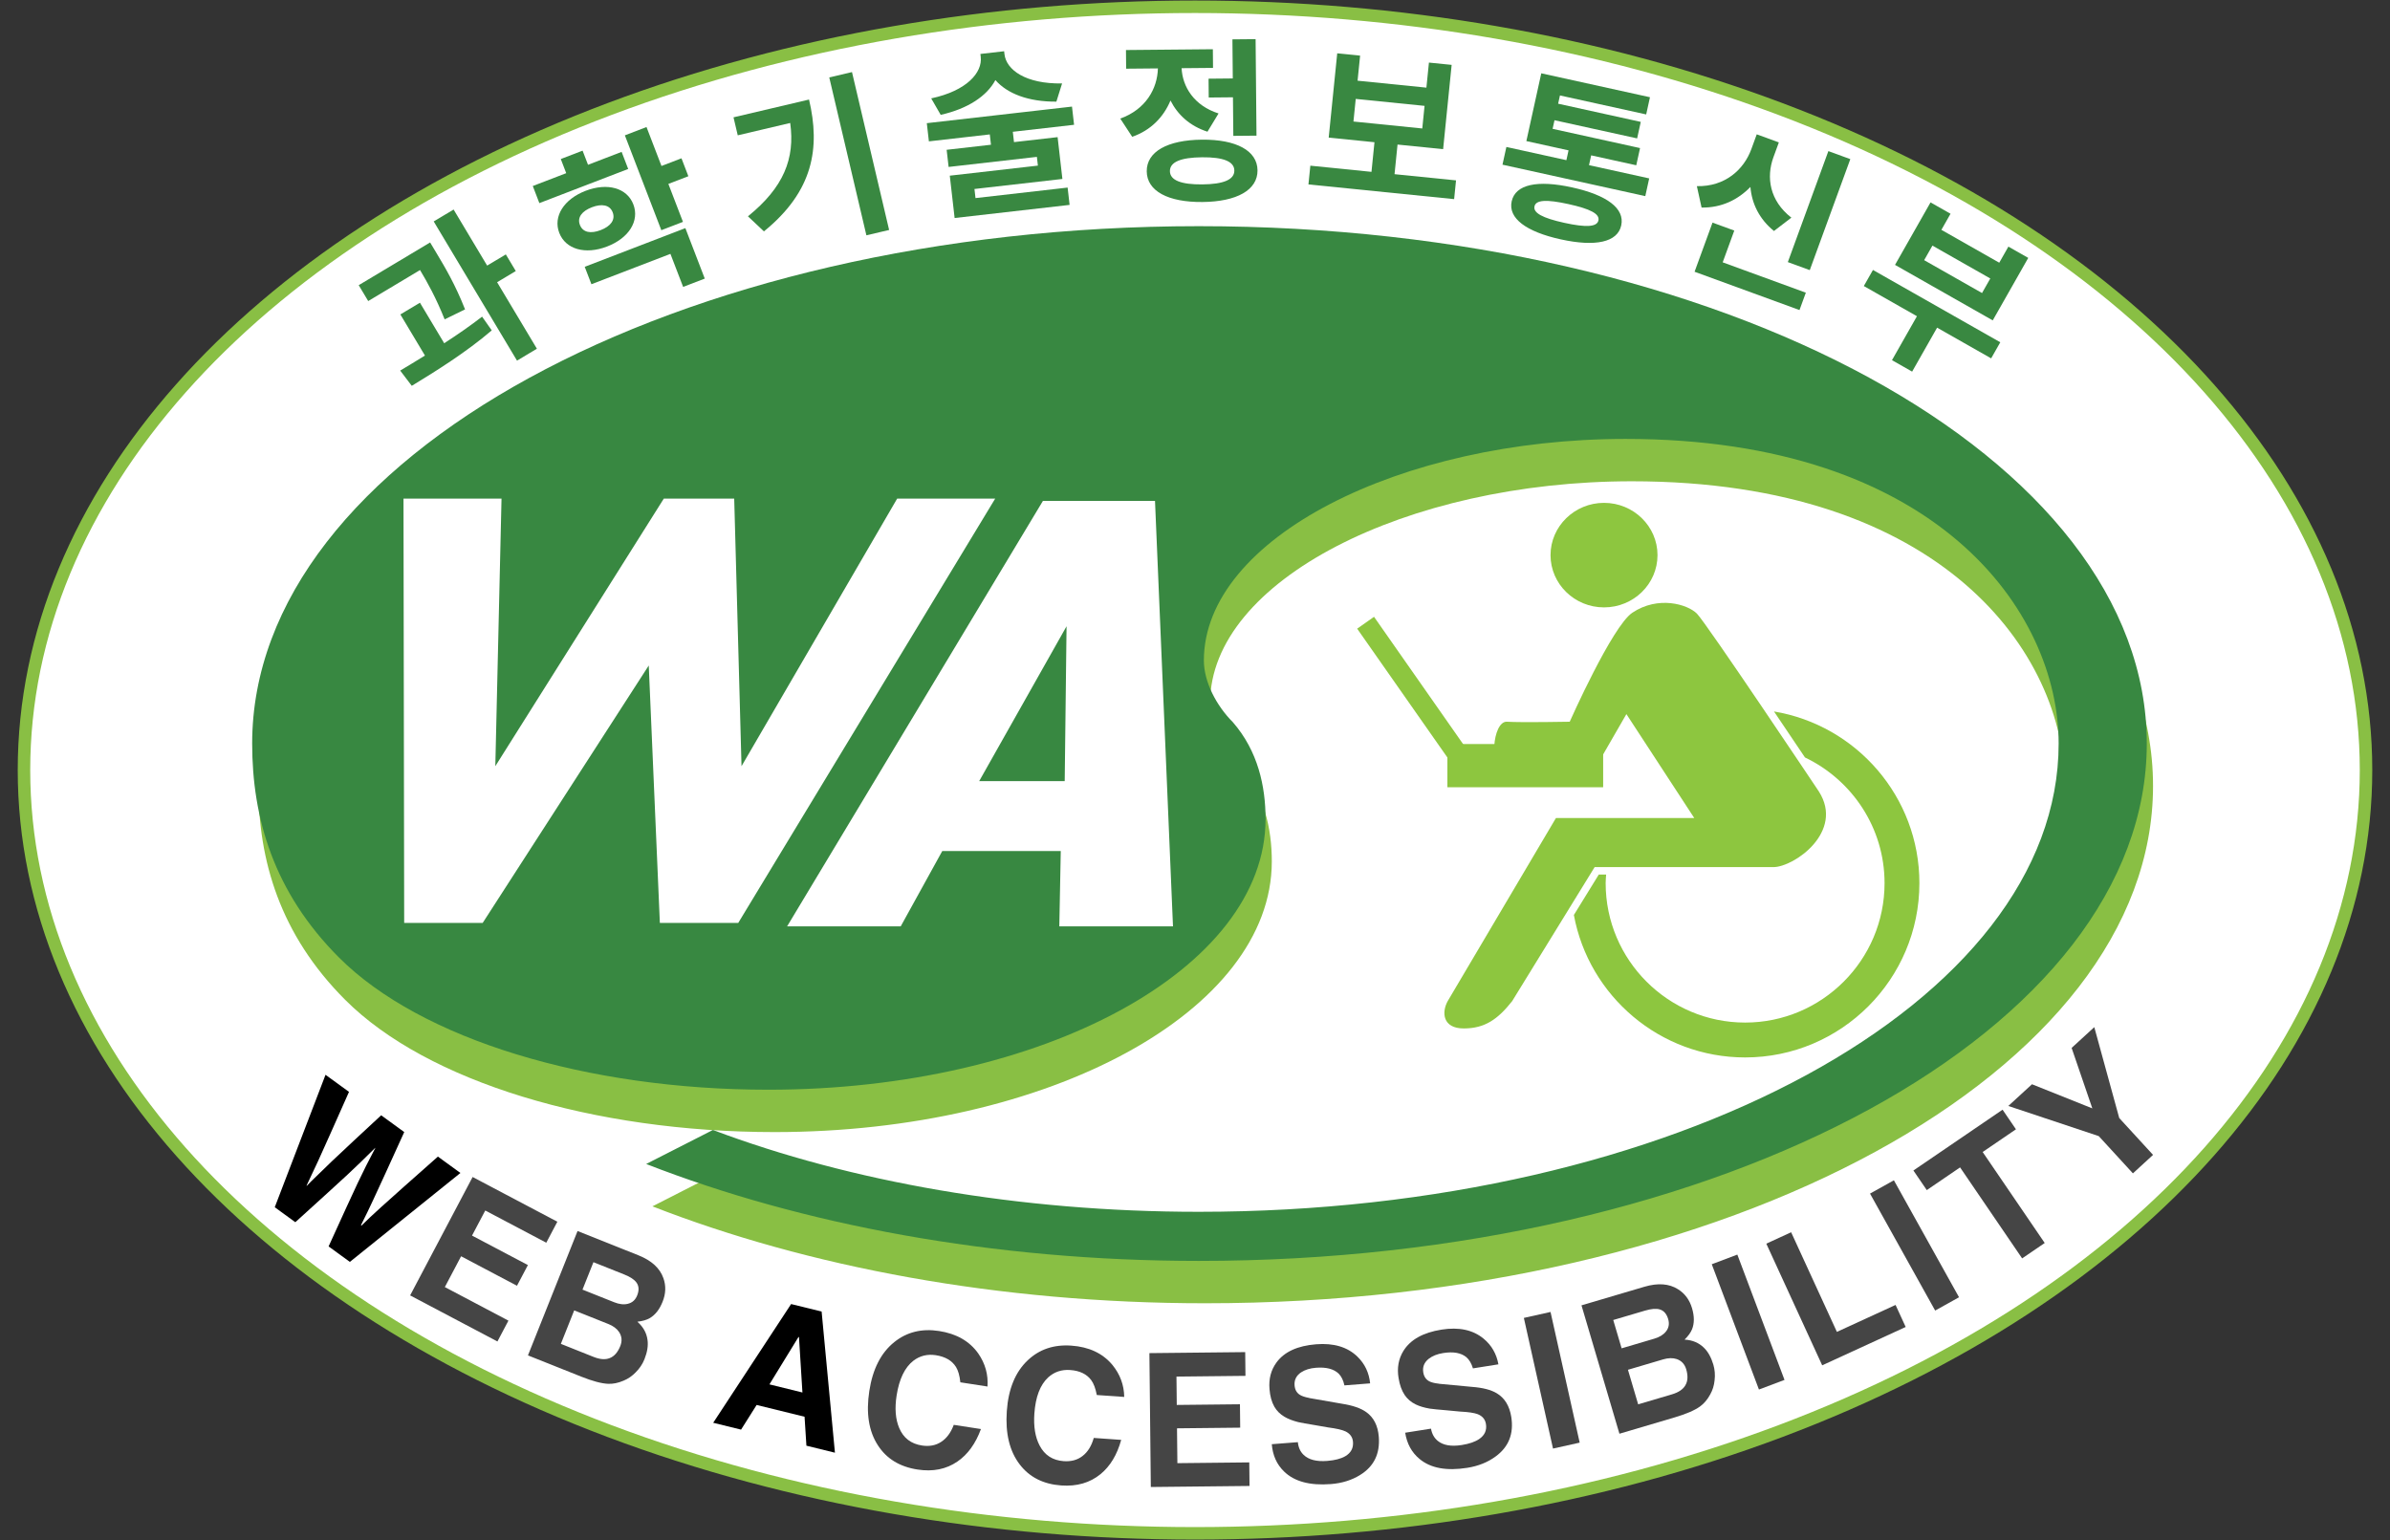
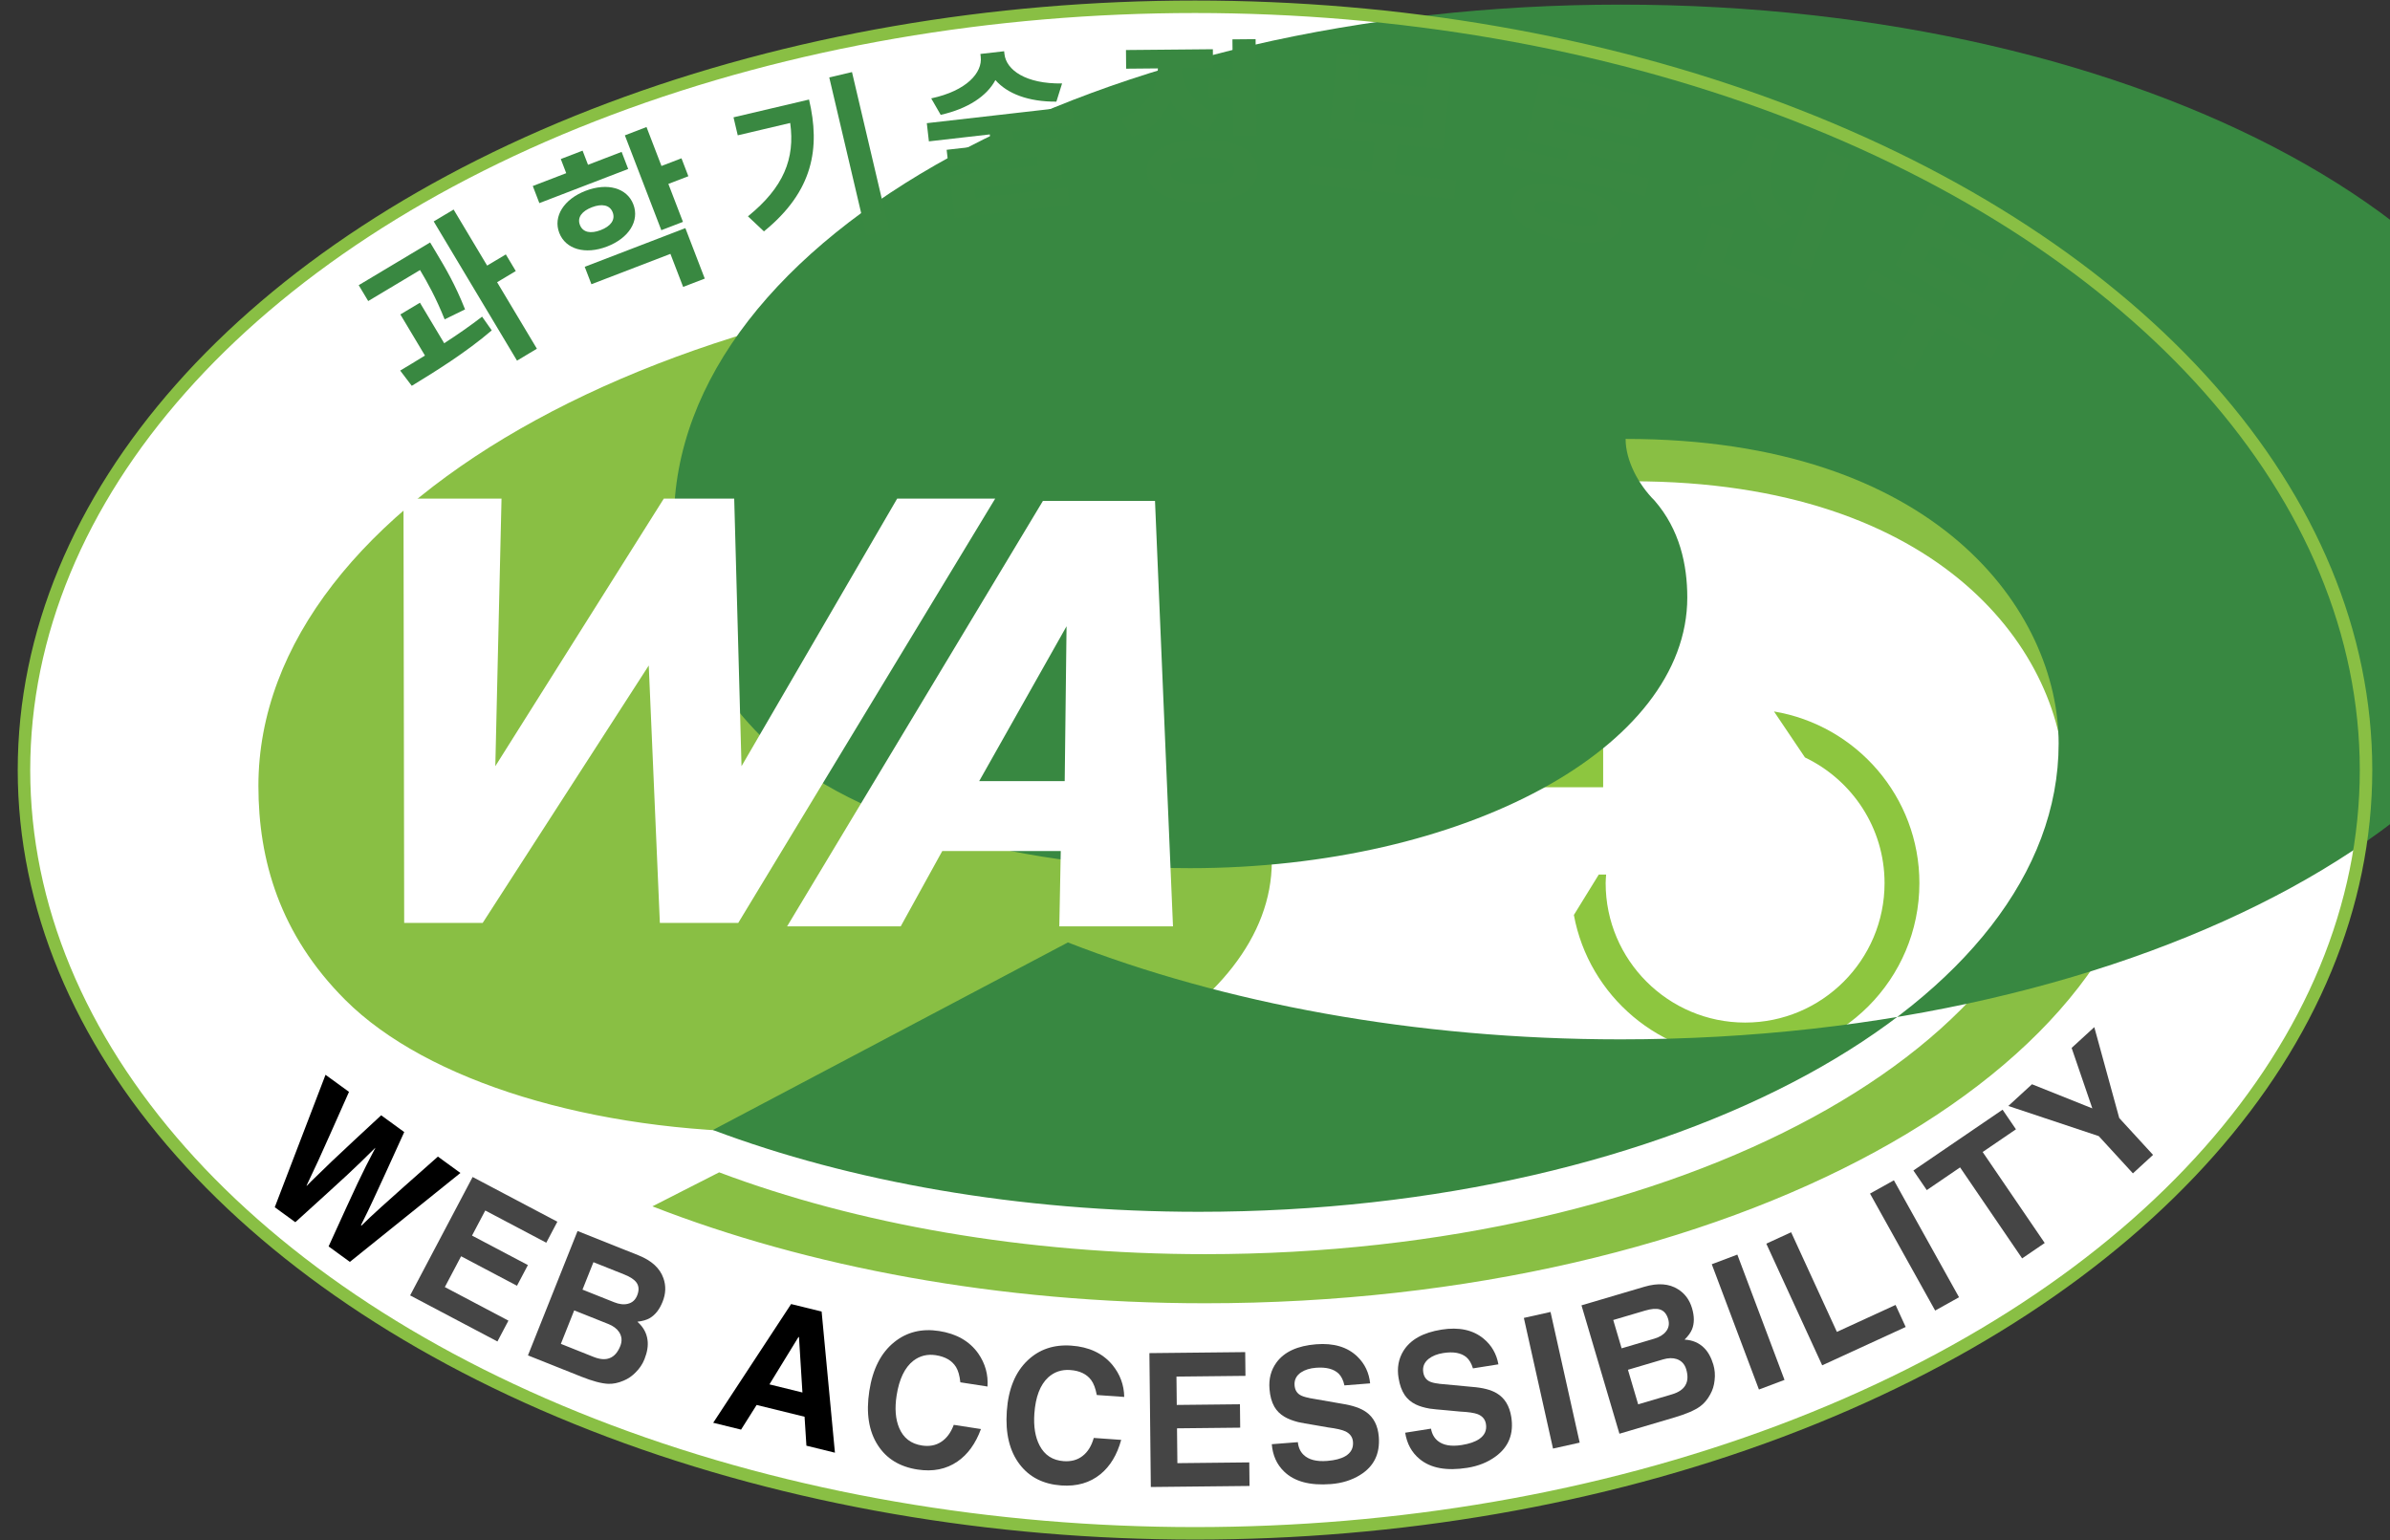
<svg xmlns="http://www.w3.org/2000/svg" version="1.1" x="0px" y="0px" width="382.677px" height="246.614px" viewBox="0 0 382.677 246.614" enable-background="new 0 0 382.677 246.614" xml:space="preserve">
  <rect x="0" y="0" width="382.677" height="246.614" fill="#333333" stroke="none" />
  <g id="레이어_1_사본">
</g>
  <g id="레이어_2">
    <ellipse fill-rule="evenodd" clip-rule="evenodd" fill="#FFFFFF" cx="191.339" cy="123.307" rx="187.5" ry="122.222" />
    <path fill-rule="evenodd" clip-rule="evenodd" fill="#8DC63F" d="M256.829,97.26c4.729,0,8.564-3.747,8.564-8.371   c0-4.607-3.835-8.368-8.564-8.368c-4.716,0-8.565,3.761-8.565,8.368C248.263,93.513,252.113,97.26,256.829,97.26" />
    <path fill-rule="evenodd" clip-rule="evenodd" fill="#8DC63F" d="M284.044,113.924c1.812,2.681,3.546,5.243,4.959,7.364   c7.519,3.594,12.745,11.247,12.745,20.127c0,12.308-10.014,22.327-22.325,22.327c-12.314,0-22.332-10.019-22.332-22.327   c0-0.464,0.044-0.927,0.077-1.373h-1.178c-0.229,0.366-1.91,3.085-3.988,6.472c2.393,12.963,13.771,22.811,27.421,22.811   c15.386,0,27.903-12.519,27.903-27.911C307.327,127.604,297.244,116.132,284.044,113.924" />
-     <path fill-rule="evenodd" clip-rule="evenodd" fill="#8DC63F" d="M242.116,160.315l13.209-21.465h28.614   c3.303,0,11.418-5.649,7.287-12.117c0,0-18.021-26.973-19.528-28.479c-1.516-1.504-6.198-2.897-10.33-0.144   c-3.244,2.166-10.031,17.459-10.031,17.459s-7.705,0.146-10.058,0c-2.323-0.131-3.022,7.848-0.132,7.848h14.034l5.231-9.069   l10.867,16.643H249.13l-17.335,29.323c-0.982,1.785-0.825,4.368,2.576,4.368C237.759,164.683,239.826,163.206,242.116,160.315" />
    <rect x="231.751" y="119.141" fill-rule="evenodd" clip-rule="evenodd" fill="#8DC63F" width="24.94" height="6.919" />
    <polygon fill-rule="evenodd" clip-rule="evenodd" fill="#8DC63F" points="234.522,119.515 231.829,121.406 217.304,100.669    220.004,98.767  " />
    <path fill-rule="evenodd" clip-rule="evenodd" fill="#89BF44" d="M115.149,187.724c21.97,8.268,48.978,13.102,77.804,13.102   c75.991,0,137.668-33.457,137.668-74.98c0-21.166-19.55-48.78-69.337-48.78c-36.08,0-67.525,15.924-67.525,35.477   c0,3.425,2.015,7.257,4.637,9.876c4.032,4.636,5.24,10.279,5.24,15.521c0,23.986-35.678,43.338-79.619,43.338   c-29.026,0-55.632-8.063-68.735-21.164C44.8,149.63,41.375,137.737,41.375,125.845C41.375,80.087,109.303,43,192.954,43   c83.852,0,151.781,37.088,151.781,82.846c0,45.753-67.93,82.843-151.781,82.843c-33.057,0-63.694-5.846-88.49-15.52   L115.149,187.724z" />
-     <path fill-rule="evenodd" clip-rule="evenodd" fill="#388841" d="M114.149,180.941c21.97,8.267,48.979,13.102,77.804,13.102   c75.991,0,137.668-33.458,137.668-74.98c0-21.166-19.55-48.78-69.337-48.78c-36.08,0-67.525,15.924-67.525,35.477   c0,3.425,2.015,7.257,4.637,9.876c4.032,4.636,5.24,10.279,5.24,15.521c0,23.986-35.678,43.337-79.619,43.337   c-29.026,0-55.632-8.063-68.735-21.163c-10.482-10.483-13.907-22.375-13.907-34.268c0-45.758,67.927-82.846,151.578-82.846   c83.852,0,151.781,37.088,151.781,82.846c0,45.754-67.93,82.844-151.781,82.844c-33.057,0-63.694-5.846-88.49-15.521   L114.149,180.941z" />
+     <path fill-rule="evenodd" clip-rule="evenodd" fill="#388841" d="M114.149,180.941c21.97,8.267,48.979,13.102,77.804,13.102   c75.991,0,137.668-33.458,137.668-74.98c0-21.166-19.55-48.78-69.337-48.78c0,3.425,2.015,7.257,4.637,9.876c4.032,4.636,5.24,10.279,5.24,15.521c0,23.986-35.678,43.337-79.619,43.337   c-29.026,0-55.632-8.063-68.735-21.163c-10.482-10.483-13.907-22.375-13.907-34.268c0-45.758,67.927-82.846,151.578-82.846   c83.852,0,151.781,37.088,151.781,82.846c0,45.754-67.93,82.844-151.781,82.844c-33.057,0-63.694-5.846-88.49-15.521   L114.149,180.941z" />
    <g>
      <polygon fill-rule="evenodd" clip-rule="evenodd" fill="#FFFFFF" points="118.204,147.785 105.654,147.785 103.876,106.565     77.285,147.785 64.716,147.785 64.606,79.841 80.301,79.841 79.308,122.688 106.287,79.841 117.559,79.841 118.729,122.688     143.651,79.841 159.346,79.841   " />
      <path fill-rule="evenodd" clip-rule="evenodd" fill="#FFFFFF" d="M169.613,148.332l0.232-12.058h-18.973l-6.651,12.058h-18.191    l40.958-68.122h17.947l2.879,68.122H169.613z M170.772,100.283l-13.986,24.792h13.691L170.772,100.283z" />
    </g>
    <ellipse fill-rule="evenodd" clip-rule="evenodd" fill="none" stroke="#89BF44" stroke-width="2" cx="191.339" cy="123.307" rx="187.5" ry="122.222" />
    <g>
      <path d="M52.121,172.104l3.759,2.735c-2.321,5.233-3.951,8.883-4.891,10.949c-0.651,1.42-1.286,2.772-1.905,4.058l0.044,0.032    l0.674-0.693c1.107-1.088,2.217-2.163,3.328-3.226c1.953-1.847,4.587-4.305,7.901-7.371l3.692,2.687    c-2.382,5.256-4.022,8.842-4.921,10.758c-0.623,1.352-1.292,2.735-2.007,4.153l0.088,0.064c0.833-0.836,1.874-1.815,3.119-2.938    c1.781-1.611,4.82-4.315,9.115-8.11l3.604,2.622l-17.702,14.24l-3.405-2.479c2.287-5.031,3.826-8.387,4.619-10.064    c0.871-1.846,1.824-3.745,2.861-5.696l-0.022-0.016c-1.646,1.643-3.13,3.077-4.45,4.303c-1.458,1.352-4.236,3.884-8.335,7.597    l-3.294-2.397L52.121,172.104z" />
      <path fill="#454545" d="M87.468,198.992l-9.77-5.156l-2.119,4.015l8.947,4.722l-1.749,3.313l-8.947-4.723l-2.604,4.934    l10.181,5.373l-1.761,3.337l-13.978-7.377l10.007-18.959l13.566,7.16L87.468,198.992z" />
      <path fill="#454545" d="M92.475,197.121l9.753,3.89c2.099,0.837,3.429,2.055,3.99,3.651c0.438,1.215,0.397,2.475-0.123,3.778    c-0.5,1.253-1.194,2.134-2.084,2.643c-0.484,0.277-1.126,0.463-1.929,0.556l-0.01,0.025c0.928,0.821,1.464,1.79,1.607,2.907    c0.126,0.914-0.037,1.938-0.489,3.072c-0.311,0.779-0.775,1.478-1.394,2.094c-0.572,0.597-1.221,1.044-1.948,1.343    c-0.876,0.377-1.709,0.545-2.498,0.505c-1.06-0.049-2.487-0.432-4.282-1.147l-8.534-3.403L92.475,197.121z M89.803,215.19    l5.232,2.087c1.016,0.404,1.873,0.472,2.569,0.2c0.738-0.275,1.309-0.921,1.714-1.937c0.317-0.796,0.259-1.535-0.175-2.219    c-0.366-0.559-0.947-0.996-1.743-1.313l-5.461-2.178L89.803,215.19z M93.267,206.504l5.055,2.016    c0.829,0.331,1.561,0.416,2.194,0.257c0.714-0.167,1.216-0.614,1.506-1.342c0.324-0.813,0.291-1.493-0.099-2.042    c-0.335-0.486-0.995-0.926-1.977-1.317l-4.927-1.965L93.267,206.504z" />
      <path d="M118.657,228.923l-4.461-1.097l12.473-19.01l4.886,1.201l2.132,22.6l-4.567-1.122l-0.296-4.635l-7.674-1.887    L118.657,228.923z M123.198,221.677l5.284,1.299l-0.552-8.865l-0.08-0.02L123.198,221.677z" />
      <path fill="#454545" d="M153.766,221.347c-0.112-1.068-0.345-1.889-0.699-2.46c-0.636-1.02-1.71-1.646-3.224-1.881    c-1.351-0.208-2.55,0.087-3.595,0.884c-1.384,1.078-2.28,2.94-2.689,5.589c-0.317,2.054-0.178,3.782,0.417,5.184    c0.675,1.598,1.887,2.532,3.635,2.802c1.189,0.184,2.214-0.009,3.077-0.576c0.88-0.565,1.556-1.476,2.026-2.73l4.351,0.671    c-0.859,2.34-2.114,4.073-3.764,5.202c-1.795,1.235-3.927,1.662-6.395,1.281c-2.847-0.439-4.962-1.734-6.345-3.885    c-1.46-2.254-1.916-5.155-1.368-8.705c0.542-3.513,1.876-6.119,4.001-7.82c2.001-1.609,4.388-2.2,7.163-1.772    c2.792,0.432,4.885,1.631,6.278,3.598c1.116,1.611,1.609,3.375,1.479,5.292L153.766,221.347z" />
      <path fill="#454545" d="M175.614,223.38c-0.2-1.056-0.5-1.854-0.901-2.394c-0.718-0.964-1.84-1.5-3.367-1.607    c-1.363-0.097-2.534,0.297-3.51,1.178c-1.29,1.188-2.028,3.119-2.218,5.792c-0.146,2.073,0.136,3.783,0.845,5.131    c0.806,1.537,2.09,2.367,3.854,2.492c1.199,0.084,2.206-0.191,3.019-0.829c0.83-0.636,1.429-1.599,1.793-2.889l4.392,0.31    c-0.663,2.402-1.77,4.233-3.32,5.495c-1.688,1.379-3.776,1.981-6.268,1.806c-2.873-0.203-5.088-1.318-6.644-3.347    c-1.642-2.126-2.335-4.979-2.083-8.563c0.25-3.546,1.363-6.254,3.341-8.125c1.86-1.769,4.191-2.555,6.991-2.357    c2.819,0.198,5.004,1.221,6.555,3.065c1.246,1.514,1.883,3.23,1.912,5.151L175.614,223.38z" />
      <path fill="#454545" d="M199.418,220.314l-11.046,0.117l0.048,4.539l10.116-0.107l0.04,3.746l-10.117,0.106l0.06,5.578    l11.511-0.122l0.04,3.773l-15.804,0.167l-0.227-21.437l15.34-0.162L199.418,220.314z" />
      <path fill="#454545" d="M207.807,230.931c0.086,0.853,0.396,1.532,0.93,2.039c0.811,0.777,2.07,1.099,3.778,0.964    c1.218-0.097,2.177-0.346,2.876-0.748c0.908-0.528,1.324-1.293,1.246-2.293c-0.061-0.763-0.461-1.325-1.203-1.688    c-0.532-0.251-1.453-0.462-2.766-0.633l-2.28-0.396c-1.148-0.185-1.992-0.337-2.532-0.459c-0.877-0.224-1.604-0.505-2.178-0.844    c-0.711-0.419-1.256-0.961-1.637-1.626c-0.426-0.753-0.682-1.684-0.77-2.792c-0.146-1.634,0.225-3.063,1.116-4.284    c1.255-1.708,3.372-2.68,6.353-2.915c2.817-0.222,5.018,0.438,6.602,1.976c1.188,1.15,1.867,2.578,2.039,4.283l-4.117,0.324    c-0.173-0.809-0.479-1.434-0.915-1.875c-0.792-0.761-2.005-1.076-3.641-0.947c-0.964,0.076-1.757,0.321-2.383,0.736    c-0.765,0.518-1.111,1.212-1.042,2.084c0.054,0.691,0.341,1.198,0.859,1.523c0.309,0.195,0.797,0.358,1.465,0.488l0.057,0.022    l5.201,0.907c1.722,0.267,3.019,0.713,3.891,1.339c1.201,0.856,1.872,2.175,2.012,3.955c0.214,2.708-0.777,4.743-2.975,6.104    c-1.342,0.837-2.903,1.326-4.684,1.467c-3.363,0.265-5.865-0.406-7.51-2.015c-1.169-1.132-1.822-2.589-1.963-4.37L207.807,230.931    z" />
      <path fill="#454545" d="M229.125,228.766c0.152,0.844,0.515,1.496,1.086,1.959c0.87,0.711,2.15,0.933,3.844,0.663    c1.205-0.191,2.143-0.515,2.808-0.972c0.864-0.599,1.219-1.393,1.062-2.384c-0.12-0.756-0.564-1.285-1.332-1.588    c-0.55-0.207-1.485-0.346-2.807-0.412l-2.305-0.216c-1.159-0.093-2.012-0.179-2.561-0.258c-0.892-0.153-1.638-0.377-2.238-0.669    c-0.74-0.362-1.326-0.859-1.76-1.492c-0.482-0.717-0.811-1.625-0.985-2.723c-0.275-1.618-0.017-3.071,0.774-4.359    c1.117-1.802,3.152-2.937,6.104-3.406c2.79-0.442,5.036,0.041,6.737,1.45c1.273,1.053,2.063,2.423,2.368,4.108l-4.077,0.648    c-0.237-0.793-0.591-1.393-1.061-1.798c-0.85-0.695-2.084-0.915-3.704-0.657c-0.954,0.151-1.728,0.459-2.317,0.921    c-0.721,0.576-1.013,1.296-0.875,2.16c0.107,0.685,0.434,1.168,0.977,1.451c0.322,0.17,0.822,0.294,1.5,0.371l0.058,0.019    l5.256,0.494c1.737,0.13,3.065,0.473,3.983,1.028c1.266,0.759,2.038,2.021,2.318,3.785c0.426,2.683-0.402,4.789-2.485,6.319    c-1.272,0.94-2.79,1.551-4.554,1.831c-3.332,0.528-5.879,0.057-7.646-1.417c-1.254-1.037-2.021-2.438-2.301-4.202L229.125,228.766    z" />
      <path fill="#454545" d="M252.932,231.004l-4.27,0.953l-4.668-20.923l4.27-0.953L252.932,231.004z" />
      <path fill="#454545" d="M253.221,209.021l10.07-2.975c2.168-0.641,3.965-0.507,5.394,0.402c1.095,0.684,1.843,1.698,2.239,3.044    c0.383,1.294,0.381,2.416-0.003,3.366c-0.208,0.518-0.599,1.061-1.173,1.629l0.008,0.026c1.238,0.072,2.258,0.502,3.063,1.291    c0.664,0.641,1.169,1.546,1.516,2.717c0.236,0.805,0.303,1.641,0.198,2.508c-0.08,0.822-0.313,1.575-0.7,2.26    c-0.456,0.838-1.006,1.485-1.65,1.941c-0.863,0.616-2.223,1.198-4.075,1.746l-8.811,2.604L253.221,209.021z M259.647,215.905    l5.218-1.542c0.856-0.253,1.483-0.638,1.883-1.155c0.458-0.572,0.576-1.234,0.354-1.986c-0.248-0.839-0.695-1.353-1.34-1.543    c-0.565-0.175-1.355-0.112-2.369,0.187l-5.087,1.504L259.647,215.905z M262.296,224.874l5.401-1.597    c1.049-0.31,1.764-0.787,2.144-1.432c0.409-0.672,0.46-1.532,0.149-2.582c-0.242-0.821-0.746-1.366-1.51-1.635    c-0.633-0.212-1.359-0.197-2.182,0.046l-5.638,1.666L262.296,224.874z" />
      <path fill="#454545" d="M285.729,220.96l-4.094,1.542l-7.553-20.063l4.094-1.542L285.729,220.96z" />
      <path fill="#454545" d="M294.116,213.272l9.393-4.314l1.621,3.528l-13.368,6.141l-8.948-19.481l3.977-1.826L294.116,213.272z" />
      <path fill="#454545" d="M313.672,207.727l-3.822,2.129l-10.43-18.729l3.822-2.129L313.672,207.727z" />
      <path fill="#454545" d="M327.391,199.038l-3.614,2.465l-9.937-14.571l-5.332,3.636l-2.141-3.14l14.277-9.736l2.142,3.14    l-5.331,3.636L327.391,199.038z" />
      <path fill="#454545" d="M344.738,184.931l-3.224,2.957l-5.471-5.965l-14.48-4.827l3.789-3.475l9.664,3.863L331.7,167.8    l3.629-3.326l3.994,14.553L344.738,184.931z" />
    </g>
    <path fill="#398841" d="M40.375,27.233" />
    <g>
      <g>
        <path fill="#398841" d="M71.194,51.139c-1.391-3.474-2.751-5.913-3.939-7.897l-8.299,4.965l-1.521-2.541l11.435-6.842     l1.086,1.815c1.289,2.154,2.911,4.864,4.508,8.904L71.194,51.139z M71.122,54.961c2.104-1.357,4.188-2.802,6.069-4.256     l1.545,2.198c-4.048,3.474-8.96,6.544-12.805,8.878l-1.854-2.44c1.23-0.736,2.582-1.544,3.966-2.406l-3.939-6.583l3.136-1.876     L71.122,54.961z M82.585,43.402l-2.991,1.79l6.371,10.648l-3.184,1.906L69.444,35.458l3.185-1.906L78,42.53l2.992-1.79     L82.585,43.402z" />
        <path fill="#398841" d="M100.584,27.057l-14.225,5.467l-1.052-2.738l5.354-2.057l-0.87-2.264l3.491-1.342l0.87,2.264l5.38-2.067     L100.584,27.057z M97.195,39.477c-3.464,1.332-6.629,0.463-7.651-2.195c-1.012-2.632,0.757-5.396,4.222-6.728     c3.491-1.341,6.629-0.463,7.641,2.169C102.428,35.381,100.686,38.135,97.195,39.477z M96.183,36.845     c1.548-0.595,2.392-1.614,1.917-2.851c-0.465-1.211-1.774-1.403-3.323-0.808c-1.575,0.605-2.392,1.614-1.926,2.825     C93.326,37.248,94.608,37.45,96.183,36.845z M93.623,42.723l16.115-6.193l3.106,8.081l-3.464,1.331l-2.034-5.291l-12.65,4.862     L93.623,42.723z M110.218,28.219l-3.202,1.23l2.337,6.08l-3.464,1.332l-5.837-15.188l3.464-1.332l2.397,6.238l3.202-1.23     L110.218,28.219z" />
        <path fill="#398841" d="M129.54,15.941c1.82,7.741,0.706,14.666-7.221,21.109l-2.559-2.411c5.7-4.615,7.562-9.225,6.765-14.947     l-8.399,1.977l-0.678-2.882L129.54,15.941z M136.417,11.542l5.945,25.282l-3.639,0.856l-5.945-25.282L136.417,11.542z" />
        <path fill="#398841" d="M162.167,21.103l0.189,1.653l6.984-0.797l0.766,6.696l-14.08,1.607l0.167,1.457l14.751-1.684l0.316,2.773     L152.85,34.91l-0.775-6.78l14.108-1.61l-0.16-1.401l-14.136,1.614l-0.314-2.746l7.097-0.81l-0.189-1.653l-9.751,1.113     l-0.333-2.914l23.245-2.653l0.333,2.914L162.167,21.103z M169.143,16.276c-4.496,0.031-7.873-1.287-9.763-3.455     c-1.352,2.538-4.372,4.586-8.76,5.569l-1.519-2.637c5.719-1.22,8.215-4.145,7.93-6.638l-0.054-0.476l3.799-0.434l0.055,0.476     c0.285,2.494,3.376,4.78,9.224,4.68L169.143,16.276z" />
        <path fill="#398841" d="M193.336,21.088c-2.82-0.904-4.776-2.719-5.922-4.993c-1.1,2.633-3.132,4.767-6.13,5.81l-1.91-2.915     c4.091-1.476,5.942-4.793,6.025-8.037L180.313,11l-0.027-2.989l13.912-0.128l0.027,2.989l-5.031,0.046     c0.141,2.96,1.967,5.989,5.914,7.25L193.336,21.088z M201.347,27.274c0.029,3.158-3.327,5.022-8.808,5.073     c-5.509,0.051-8.898-1.751-8.928-4.909s3.327-5.022,8.836-5.073C197.928,22.314,201.319,24.116,201.347,27.274z M197.637,27.309     c-0.014-1.466-1.791-2.155-5.163-2.124c-3.401,0.031-5.165,0.753-5.151,2.219s1.79,2.155,5.191,2.124     C195.887,29.497,197.651,28.775,197.637,27.309z M197.389,12.562l-0.058-6.26l3.71-0.034l0.143,15.453l-3.71,0.034l-0.058-6.175     l-3.878,0.036l-0.028-3.017L197.389,12.562z" />
        <path fill="#398841" d="M233.133,28.884l-0.304,3.002l-23.326-2.354l0.304-3.002l9.789,0.988l0.479-4.742l-7.328-0.74     l1.365-13.497l3.664,0.37l-0.406,4.013l11.021,1.112l0.405-4.013l3.637,0.367l-1.365,13.498l-7.301-0.737l-0.479,4.742     L233.133,28.884z M216.709,19.459l11.021,1.112l0.365-3.62l-11.02-1.112L216.709,19.459z" />
        <path fill="#398841" d="M264.062,28.567l-0.624,2.837l-22.866-5.034l0.624-2.837l9.607,2.115l0.346-1.57l-6.753-1.487     l2.387-10.852l17.403,3.831l-0.605,2.754l-13.808-3.04l-0.291,1.322l13.231,2.912l-0.582,2.644L248.9,19.252l-0.303,1.377     l14,3.082l-0.605,2.754l-7.22-1.589l-0.346,1.57L264.062,28.567z M259.584,36.1c-0.594,2.699-4.126,3.452-9.698,2.225     c-5.546-1.22-8.437-3.387-7.843-6.086c0.6-2.727,4.127-3.452,9.672-2.231C257.288,31.234,260.184,33.373,259.584,36.1z      M255.934,35.296c0.229-1.046-1.293-1.844-4.807-2.617c-3.486-0.768-5.202-0.683-5.433,0.363     c-0.23,1.047,1.286,1.872,4.772,2.639C253.981,36.454,255.704,36.343,255.934,35.296z" />
        <path fill="#398841" d="M289.143,46.867l-1.016,2.781l-16.799-6.133l2.873-7.868l3.486,1.273l-1.857,5.086L289.143,46.867z      M284.04,36.988c-2.355-1.911-3.547-4.387-3.771-7.051c-2.009,2.059-4.636,3.351-7.82,3.299l-0.754-3.428     c4.545,0.098,7.536-2.683,8.716-5.914l0.871-2.384l3.539,1.292l-0.871,2.384c-1.17,3.205-0.621,6.948,2.876,9.666L284.04,36.988z      M289.774,43.254l-3.514-1.283l6.491-17.774l3.514,1.283L289.774,43.254z" />
        <path fill="#398841" d="M318.815,57.384l-8.654-4.916l-3.998,7.038l-3.227-1.833l3.998-7.038l-8.507-4.832l1.463-2.575     l20.387,11.581L318.815,57.384z M319.069,51.302l-15.645-8.887l5.685-10.005l3.202,1.819l-1.463,2.575l9.265,5.262l1.463-2.574     l3.178,1.805L319.069,51.302z M318.678,44.592l-9.265-5.263l-1.324,2.33l9.265,5.263L318.678,44.592z" />
      </g>
    </g>
  </g>
</svg>